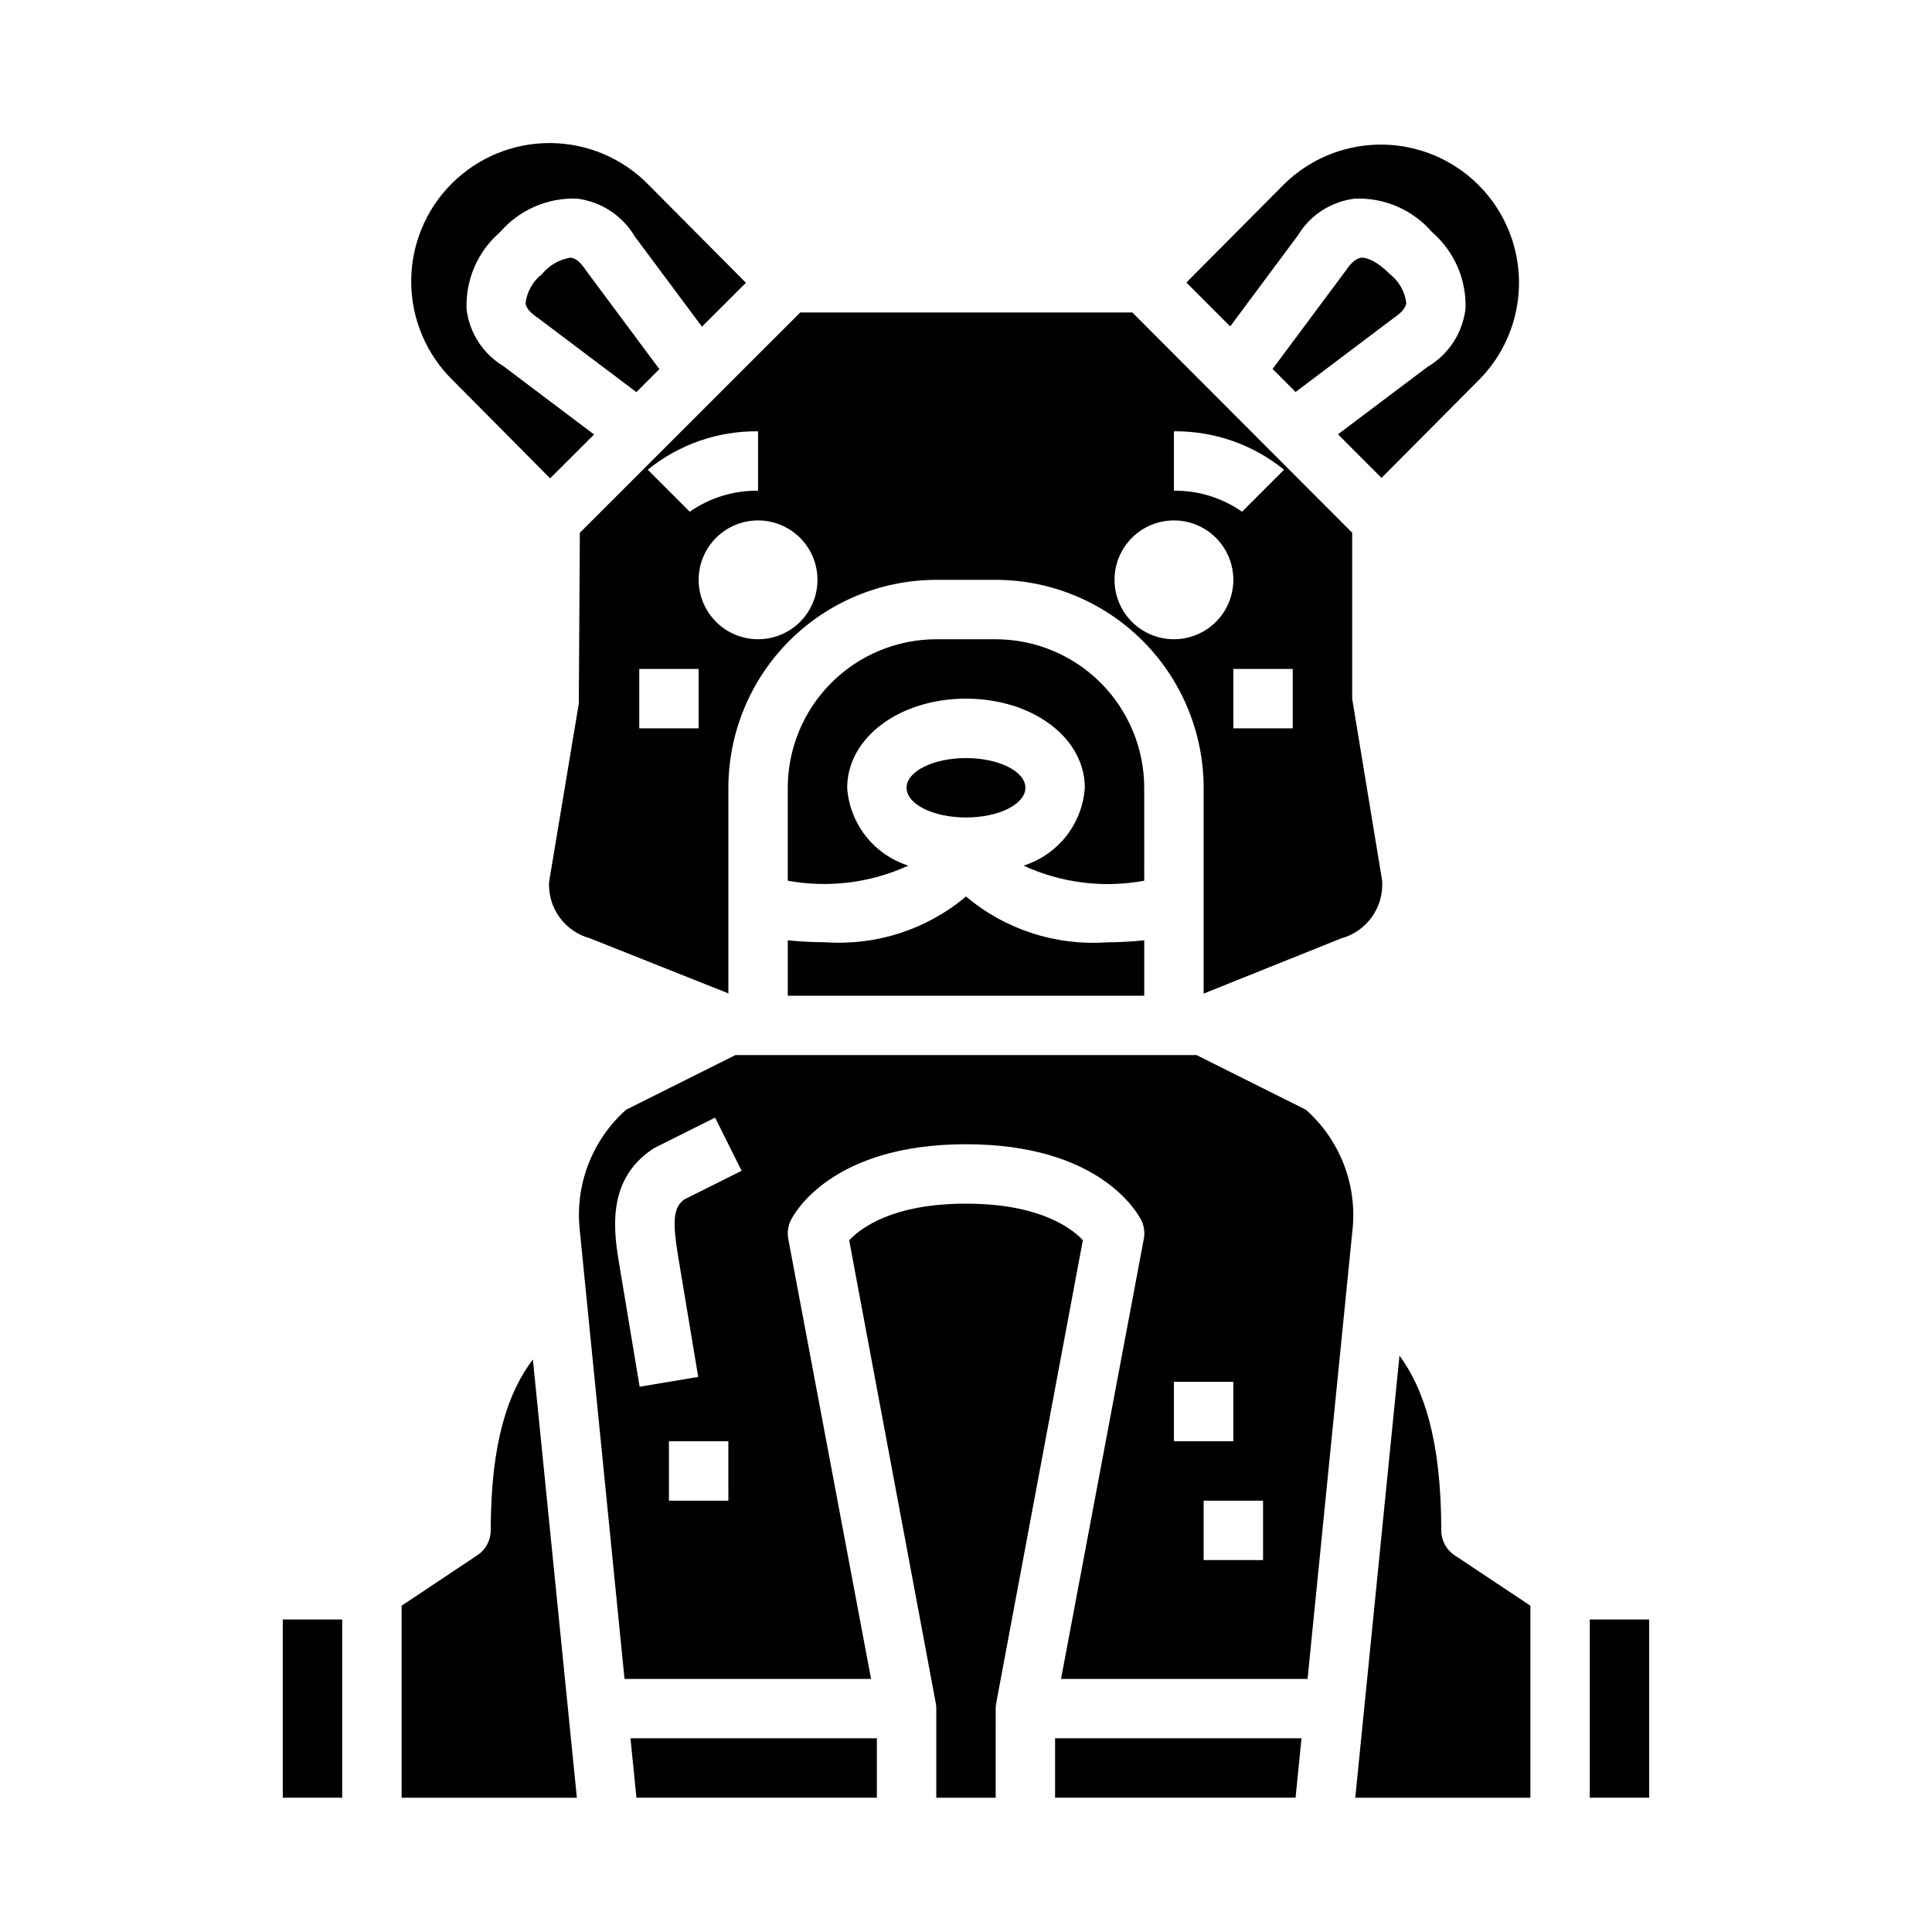
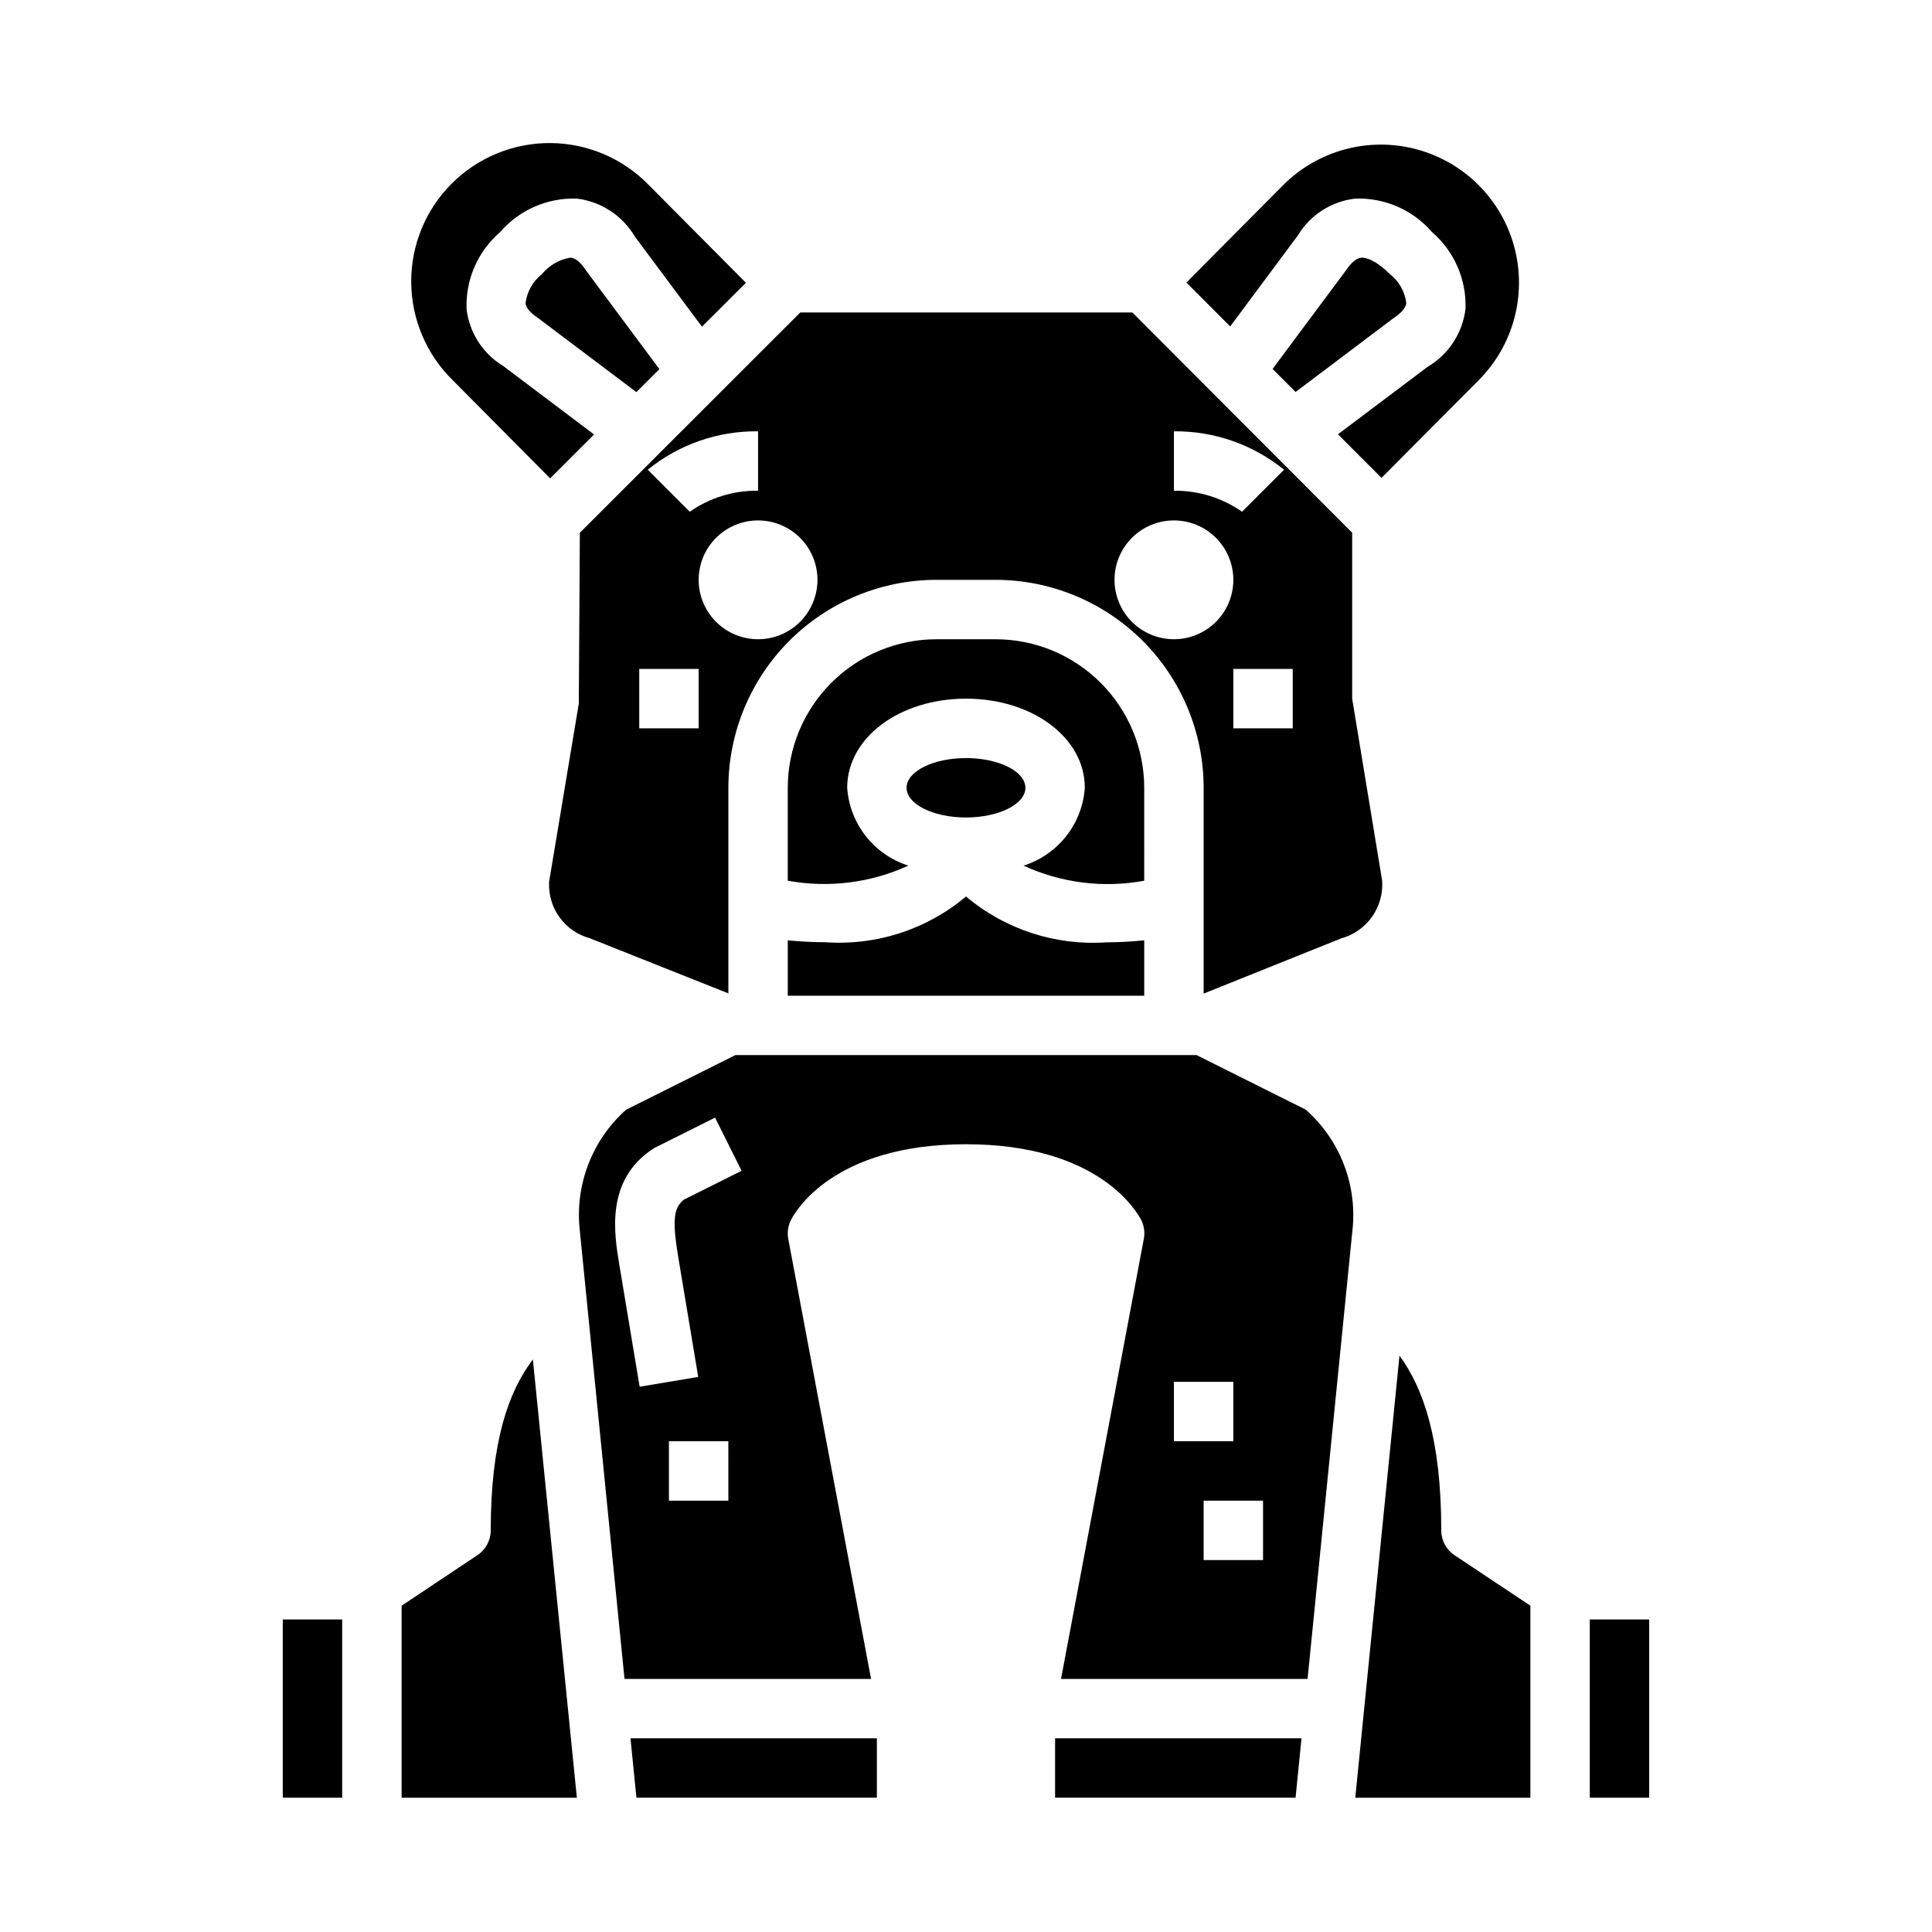
<svg xmlns="http://www.w3.org/2000/svg" fill="#000000" width="800px" height="800px" version="1.1" viewBox="144 144 512 512">
  <g>
    <path d="m274.05 549.57c0 2.633-1.316 5.09-3.504 6.551l-20.113 13.406v50.891h46.445l-11.66-116.15c-6.445 8.504-11.168 21.688-11.168 45.305z" />
    <path d="m289.79 270.77 11.645-11.629-24.09-18.156c-5.394-3.258-8.977-8.832-9.699-15.09-0.293-7.789 2.973-15.285 8.875-20.375 5.082-5.898 12.574-9.168 20.355-8.887 6.41 0.785 12.09 4.504 15.367 10.066l17.781 23.875 11.652-11.633-25.812-25.977c-6.848-7.012-16.215-10.992-26.016-11.051-9.801-0.059-19.219 3.812-26.145 10.742-6.93 6.934-10.793 16.352-10.73 26.148 0.062 9.801 4.043 19.168 11.059 26.012z" />
    <path d="m447.23 352.77c-0.012-10.434-4.164-20.438-11.543-27.816-7.379-7.379-17.383-11.531-27.816-11.543h-15.746c-10.434 0.012-20.438 4.164-27.816 11.543-7.379 7.379-11.531 17.383-11.543 27.816v24.625c10.812 1.98 21.973 0.586 31.961-4-4.461-1.41-8.395-4.133-11.285-7.812-2.894-3.68-4.613-8.145-4.93-12.812 0-13.242 13.832-23.617 31.488-23.617s31.488 10.375 31.488 23.617c-0.324 4.672-2.043 9.141-4.941 12.82-2.894 3.68-6.832 6.402-11.301 7.812 9.992 4.602 21.168 6 31.984 4z" />
    <path d="m218.94 573.18h15.742v47.23h-15.742z" />
    <path d="m295.3 212.3h-0.277c-2.91 0.516-5.539 2.062-7.406 4.356-2.41 1.887-3.973 4.652-4.344 7.691 0.156 1.52 1.793 2.914 3.148 3.809l26.23 19.758 6.094-6.094-19.359-26.023c-1.133-1.707-2.512-3.344-4.086-3.496z" />
    <path d="m516.68 224.33c-0.371-3.039-1.934-5.805-4.344-7.691-3.426-3.426-6.25-4.519-7.684-4.336-1.434 0.18-2.914 1.785-3.809 3.148l-19.594 26.32 6.094 6.109 25.82-19.469c1.762-1.172 3.336-2.562 3.516-4.082z" />
    <path d="m487.98 206.35c3.273-5.41 8.867-8.996 15.145-9.715 7.789-0.293 15.285 2.973 20.375 8.871 5.898 5.09 9.164 12.586 8.871 20.375-0.785 6.406-4.508 12.086-10.078 15.355l-23.719 17.855 11.539 11.555 25.664-25.797c9.266-9.227 12.902-22.695 9.543-35.332s-13.203-22.52-25.828-25.93c-12.621-3.41-26.105 0.176-35.371 9.402l-25.715 25.883 11.609 11.629z" />
    <path d="m415.74 352.77c0 4.348-7.047 7.871-15.742 7.871s-15.746-3.523-15.746-7.871 7.051-7.871 15.746-7.871 15.742 3.523 15.742 7.871" />
    <path d="m297.39 330.45-7.871 47.23c-0.188 3.348 0.777 6.66 2.734 9.379 1.953 2.723 4.785 4.691 8.02 5.578l36.754 14.621v-54.492c0.016-14.609 5.828-28.613 16.156-38.945 10.332-10.332 24.336-16.141 38.945-16.156h15.746c14.609 0.016 28.613 5.824 38.945 16.156 10.332 10.332 16.141 24.336 16.16 38.945v54.547l36.414-14.617v-0.004c3.312-0.895 6.207-2.914 8.195-5.711 1.984-2.801 2.938-6.199 2.691-9.621l-7.941-48.211v-43.973l-58.254-58.363h-88.008l-58.41 58.379zm189.2-9.172v15.742l-15.742 0.004v-15.746zm-31.488-62.977c10.617-0.109 20.938 3.488 29.184 10.18l-11.133 11.133c-5.289-3.695-11.598-5.641-18.051-5.566zm0 23.617c4.176 0 8.18 1.66 11.133 4.613 2.953 2.949 4.613 6.957 4.613 11.133 0 4.172-1.66 8.18-4.613 11.133-2.953 2.949-6.957 4.609-11.133 4.609-4.176 0-8.18-1.66-11.133-4.609-2.953-2.953-4.609-6.961-4.609-11.133 0-4.176 1.656-8.184 4.609-11.133 2.953-2.953 6.957-4.613 11.133-4.613zm-94.465 15.746c0 4.172-1.656 8.18-4.609 11.133-2.953 2.949-6.957 4.609-11.133 4.609s-8.18-1.66-11.133-4.609c-2.953-2.953-4.613-6.961-4.613-11.133 0-4.176 1.66-8.184 4.613-11.133 2.953-2.953 6.957-4.613 11.133-4.613s8.18 1.66 11.133 4.613c2.953 2.949 4.609 6.957 4.609 11.133zm-15.742-39.359v15.742c-6.469-0.086-12.801 1.859-18.105 5.566l-11.133-11.133c8.258-6.703 18.602-10.305 29.238-10.18zm-31.488 62.977h15.742v15.742h-15.742z" />
    <path d="m352.77 393.2v14.676h94.465v-14.676c-3.519 0.332-6.863 0.527-9.957 0.527-13.531 0.949-26.898-3.406-37.273-12.145-10.383 8.727-23.75 13.074-37.277 12.121-3.094 0-6.438-0.172-9.957-0.504z" />
    <path d="m525.95 549.57c0-24.082-4.723-37.684-11.074-46.305l-11.715 117.15h46.406v-50.891l-20.113-13.383c-2.195-1.465-3.512-3.934-3.504-6.574z" />
    <path d="m565.31 573.18h15.742v47.23h-15.742z" />
    <path d="m490.06 438.08-28.945-14.469h-122.24l-28.945 14.469c-9.059 8.062-13.637 20.027-12.27 32.078l11.844 118.77h65.336l-21.922-116.5c-0.344-1.715-0.109-3.496 0.672-5.062 1.031-2.086 11.074-20.129 46.406-20.129 35.328 0 45.375 18.043 46.445 20.098 0.777 1.566 1.012 3.348 0.668 5.062l-21.926 116.54h65.336l11.887-118.87h0.004c1.324-12.031-3.285-23.957-12.352-31.977zm-153.04 103.61h-15.746v-15.746h15.742zm-11.707-79.809c-2.824 2.102-3.148 5.582-1.637 14.863l5.359 32.156-15.523 2.598-5.359-32.172c-1.402-8.398-3.738-22.449 8.754-30.781v0.004c0.273-0.184 0.559-0.348 0.848-0.496l15.742-7.871 7.039 14.09zm129.79 48.32h15.742v15.742h-15.742zm23.617 47.23h-15.742v-15.742h15.742z" />
    <path d="m312.66 620.41h63.723v-15.742h-65.297z" />
-     <path d="m400 462.98c-19.414 0-27.898 6.438-30.961 9.715l22.961 122.7v-0.004c0.086 0.465 0.129 0.938 0.125 1.41v23.617h15.742l0.004-23.617c-0.004-0.473 0.039-0.945 0.125-1.41l22.973-122.73c-2.977-3.172-11.457-9.68-30.969-9.68z" />
    <path d="m423.61 620.41h63.727l1.574-15.742h-65.301z" />
  </g>
</svg>